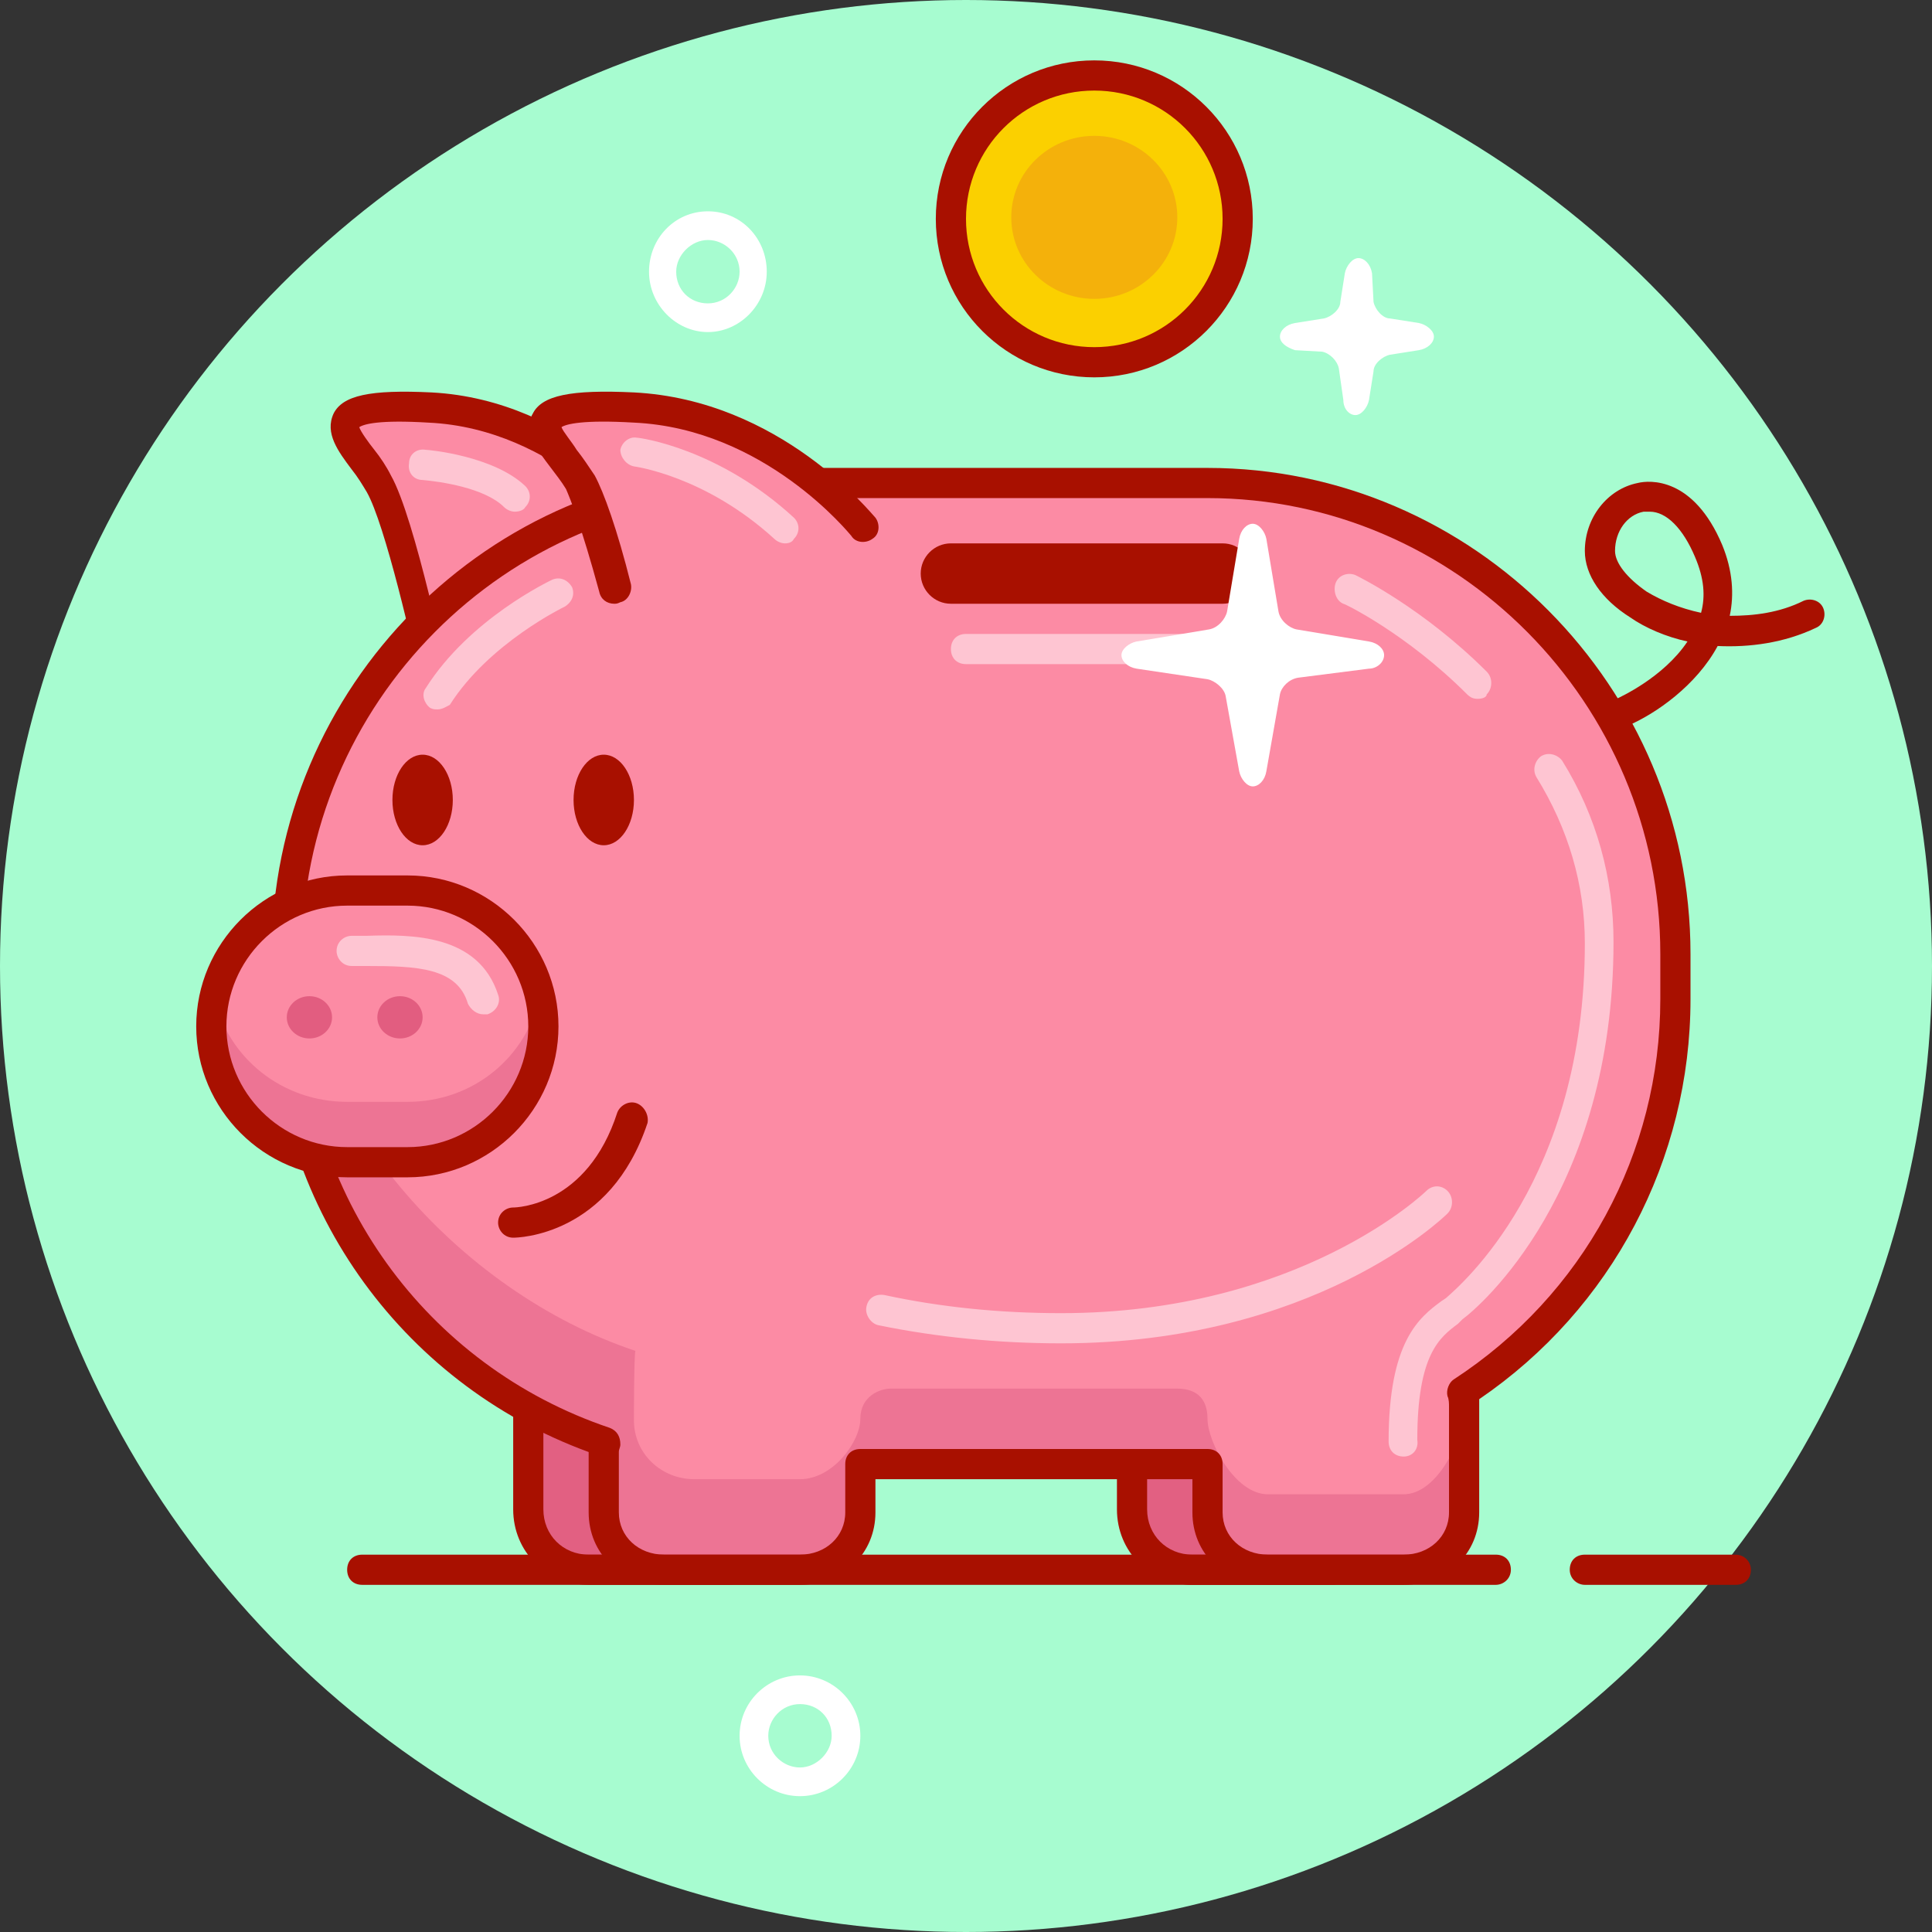
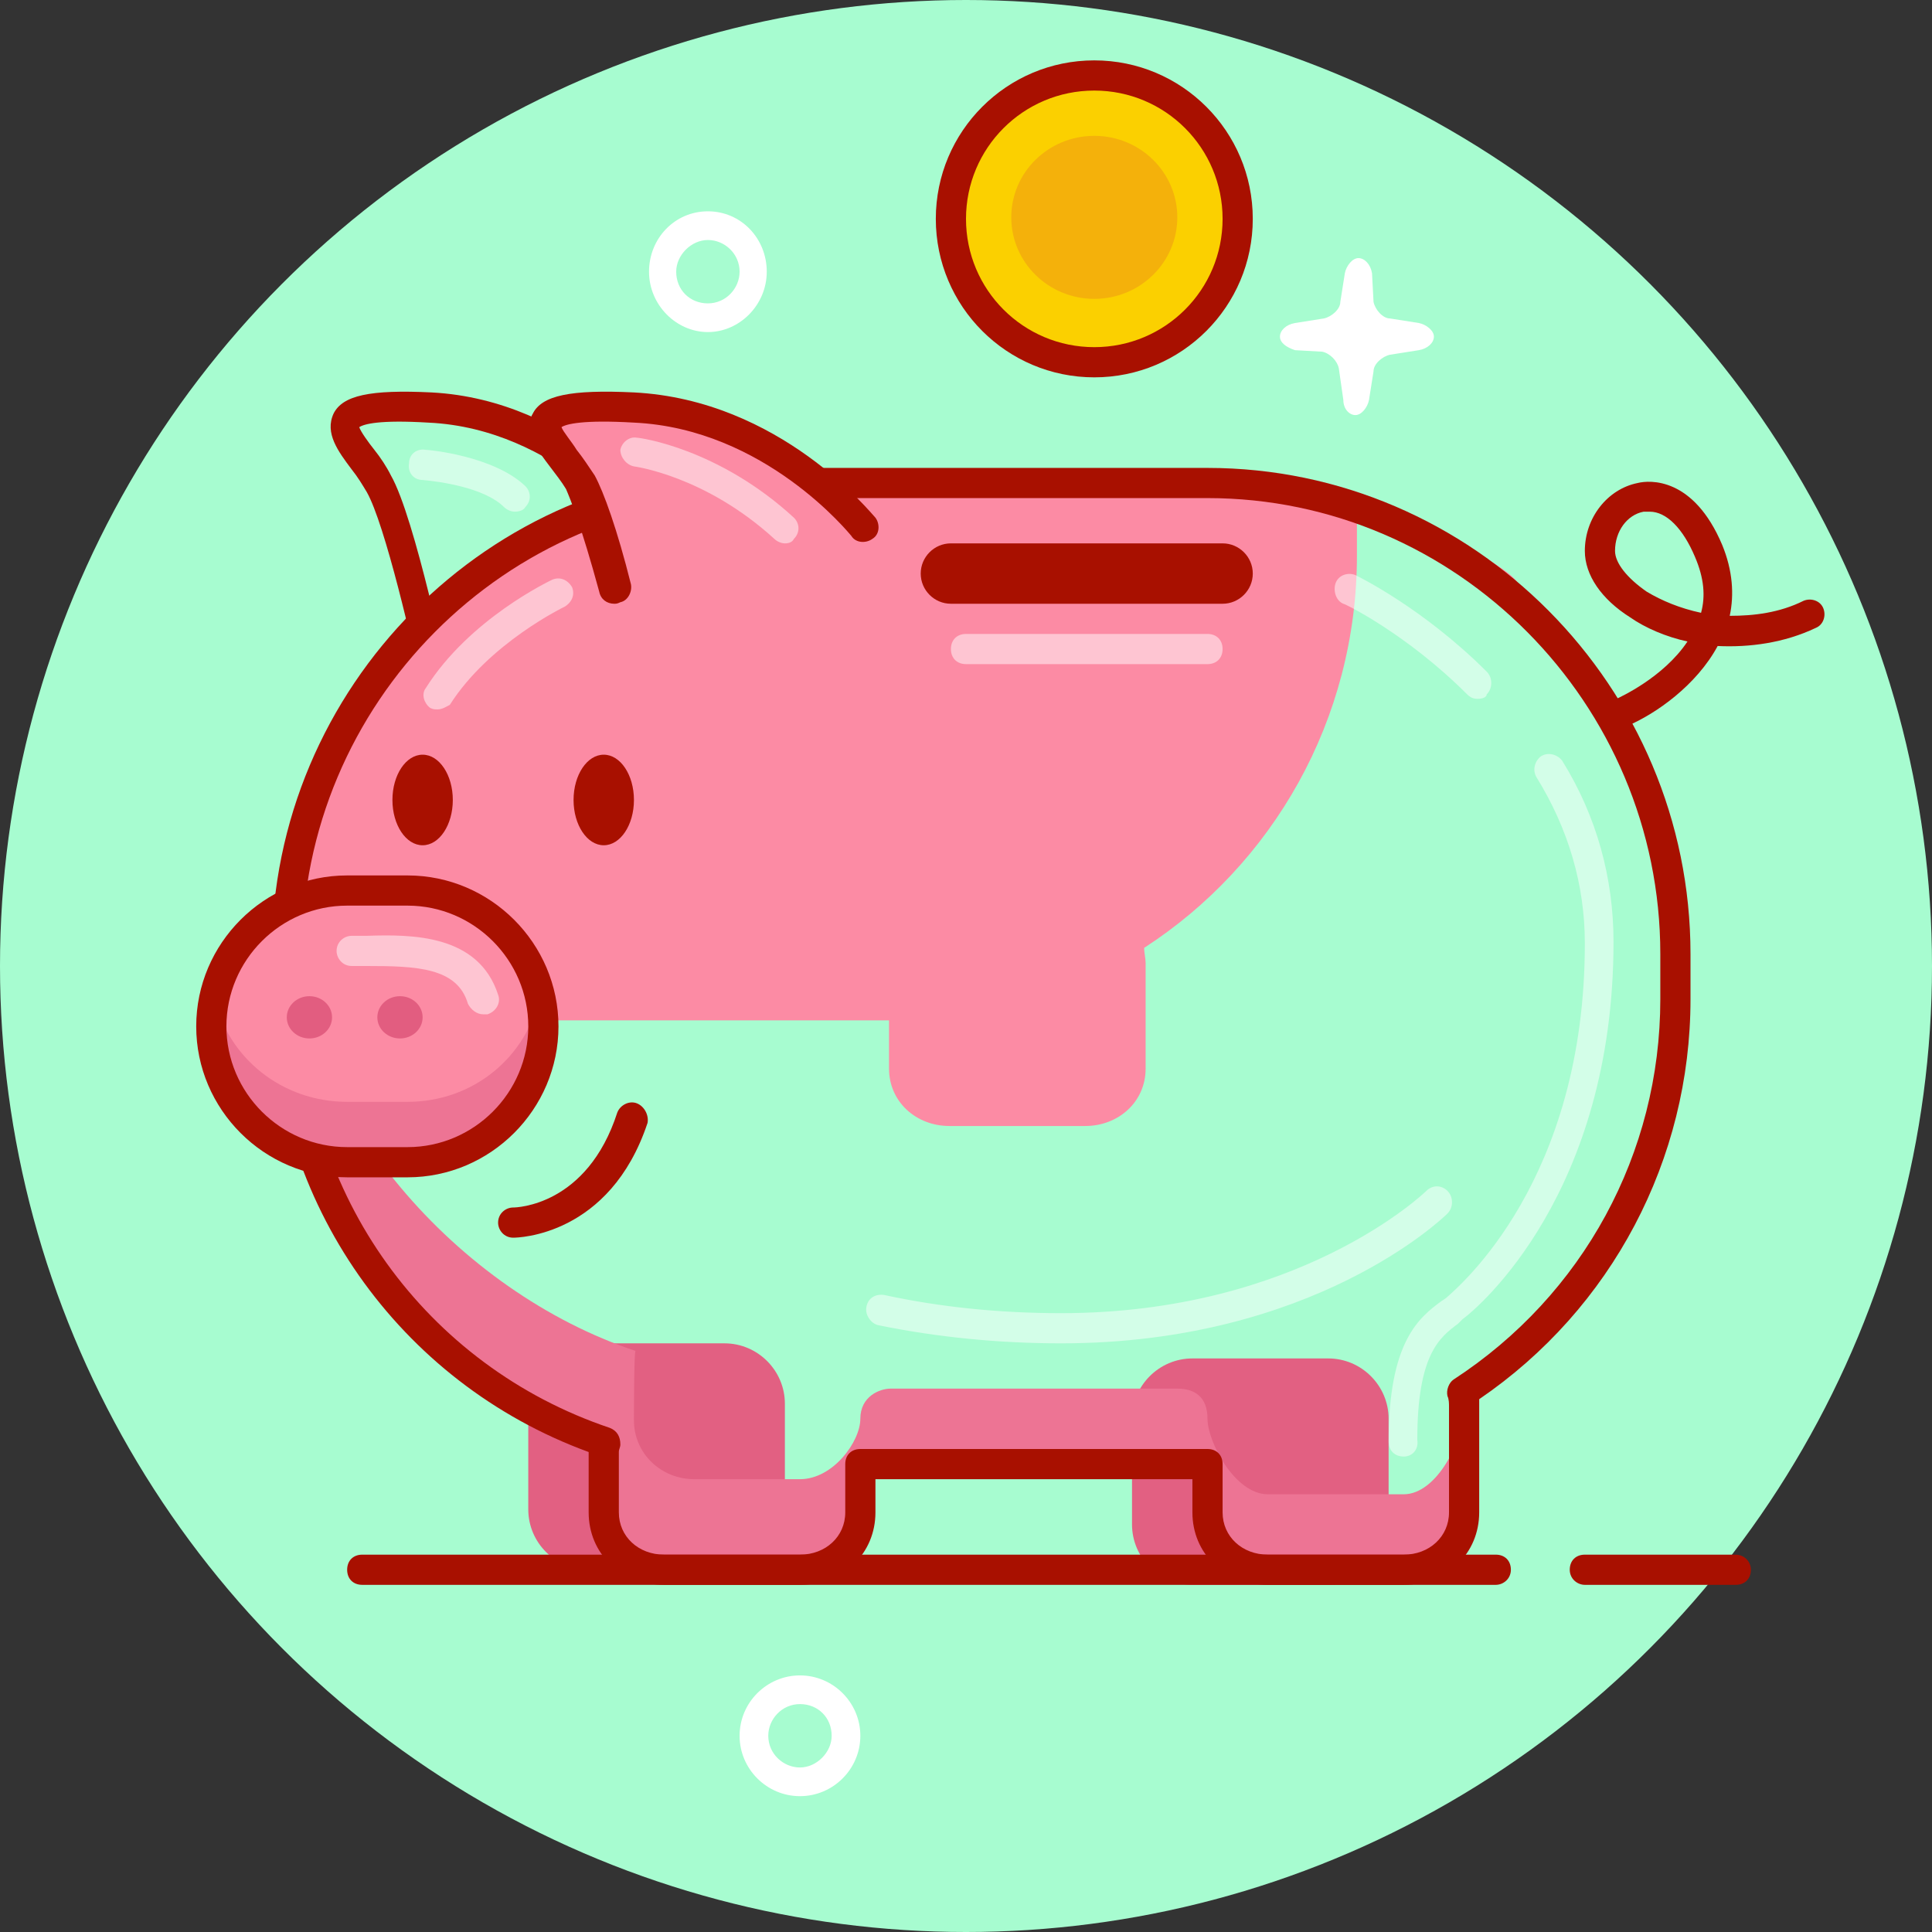
<svg xmlns="http://www.w3.org/2000/svg" version="1.1" id="pig" x="0px" y="0px" width="230px" height="230px" viewBox="0 182.64 230 230" enable-background="new 0 182.64 230 230" xml:space="preserve">
  <rect x="0" y="182.64" width="230" height="230" fill="#333333" stroke="none" />
  <g>
    <circle fill="#A7FCD0" cx="115" cy="297.64" r="115" />
-     <path fill="#FC8BA4" d="M77.984,246.07c0,0-10.242-13.297-26.773-14.016s-8.984,3.953-6.109,8.805   c2.695,4.852,6.828,24.078,6.828,24.078" />
    <path fill="#A81000" d="M52.109,266.554c-0.898,0-1.617-0.539-1.797-1.438c-1.078-5.391-4.492-20.125-6.648-23.898   c-0.539-0.898-1.078-1.797-1.797-2.695c-1.617-2.156-3.234-4.312-2.156-6.648c1.078-2.156,4.312-2.875,11.68-2.516   c16.891,0.898,27.312,14.555,27.672,15.094c0.539,0.719,0.539,1.977-0.359,2.516c-0.719,0.539-1.977,0.539-2.516-0.359   c-0.18-0.18-9.883-12.938-25.156-13.656c-5.93-0.359-7.727,0.18-8.266,0.539c0.18,0.539,1.078,1.797,1.797,2.695   s1.438,1.977,1.977,3.055c2.875,5.031,6.828,24.258,7.008,24.977c0.18,1.078-0.359,1.977-1.438,2.156   C52.469,266.554,52.289,266.554,52.109,266.554z" />
    <path fill="#E26082" d="M93.438,362.328c0,3.953-3.234,7.188-7.188,7.188H70.078c-3.953,0-7.188-3.234-7.188-7.188V349.75   c0-3.953,3.234-7.188,7.188-7.188H86.25c3.953,0,7.188,3.234,7.188,7.188V362.328z" />
    <path fill="#E26082" d="M165.312,364.125c0,3.953-3.234,7.188-7.188,7.188h-16.172c-3.953,0-7.188-3.234-7.188-7.188v-12.578   c0-3.953,3.234-7.188,7.188-7.188h16.172c3.953,0,7.188,3.234,7.188,7.188V364.125z" />
-     <path fill="#A81000" d="M86.25,371.312H70.078c-5.031,0-8.984-3.953-8.984-8.984V349.75c0-5.031,3.953-8.984,8.984-8.984H86.25   c5.031,0,8.984,3.953,8.984,8.984v12.578C95.234,367.359,91.281,371.312,86.25,371.312z M70.078,344.359   c-3.055,0-5.391,2.336-5.391,5.391v12.578c0,3.055,2.336,5.391,5.391,5.391H86.25c3.055,0,5.391-2.336,5.391-5.391V349.75   c0-3.055-2.336-5.391-5.391-5.391H70.078z" />
-     <path fill="#A81000" d="M158.125,371.312h-16.172c-5.031,0-8.984-3.953-8.984-8.984V349.75c0-5.031,3.953-8.984,8.984-8.984h16.172   c5.031,0,8.984,3.953,8.984,8.984v12.578C167.109,367.359,163.156,371.312,158.125,371.312z M141.953,344.359   c-3.055,0-5.391,2.336-5.391,5.391v12.578c0,3.055,2.336,5.391,5.391,5.391h16.172c3.055,0,5.391-2.336,5.391-5.391V349.75   c0-3.055-2.336-5.391-5.391-5.391H141.953z" />
-     <path fill="#FC8BA4" d="M143.75,240.14H89.844c-30.727,0-55.703,25.336-55.703,56.062v5.391c0,24.438,15.812,45.281,37.914,52.828   c0,0.359-0.18,0.719-0.18,1.078v7.188c0,3.953,3.234,6.828,7.188,6.828h16.172c3.953,0,7.188-2.875,7.188-6.828v-5.75h41.328v5.75   c0,3.953,3.234,6.828,7.188,6.828h16.172c3.953,0,7.188-2.875,7.188-6.828v-12.578c0-0.539-0.18-1.258-0.18-1.797   c15.273-9.883,25.336-27.133,25.336-46.719v-5.391C199.453,265.476,174.477,240.14,143.75,240.14z" />
+     <path fill="#FC8BA4" d="M143.75,240.14H89.844c-30.727,0-55.703,25.336-55.703,56.062v5.391c0,0.359-0.18,0.719-0.18,1.078v7.188c0,3.953,3.234,6.828,7.188,6.828h16.172c3.953,0,7.188-2.875,7.188-6.828v-5.75h41.328v5.75   c0,3.953,3.234,6.828,7.188,6.828h16.172c3.953,0,7.188-2.875,7.188-6.828v-12.578c0-0.539-0.18-1.258-0.18-1.797   c15.273-9.883,25.336-27.133,25.336-46.719v-5.391C199.453,265.476,174.477,240.14,143.75,240.14z" />
    <ellipse fill="#A81000" cx="71.875" cy="277.875" rx="3.594" ry="5.391" />
    <path fill="#ED7494" d="M167.109,360.531h-16.172c-3.953,0-7.188-6.289-7.188-8.984s-1.617-3.594-3.594-3.594s-32.883,0-34.141,0   s-3.594,0.898-3.594,3.594s-3.234,7.188-7.188,7.188H82.656c-3.953,0-7.188-3.055-7.188-7.008c0,0,0-7.906,0.18-8.266   c-21.023-7.008-39.891-28.031-41.328-51.031c0,1.258-0.18,2.516-0.18,3.773v5.391c0,24.438,15.812,45.281,37.914,52.828   c0,0.359-0.18,0.719-0.18,1.078v7.188c0,3.953,3.234,6.828,7.188,6.828h16.172c3.953,0,7.188-2.875,7.188-6.828v-5.75h41.328v5.75   c0,3.953,3.234,6.828,7.188,6.828h16.172c3.953,0,7.188-2.875,7.188-6.828v-12.578   C174.297,354.062,171.062,360.531,167.109,360.531z" />
    <ellipse fill="#A81000" cx="50.312" cy="277.875" rx="3.594" ry="5.391" />
    <path fill="#A81000" d="M61.094,329.984c-1.078,0-1.797-0.898-1.797-1.797c0-1.078,0.898-1.797,1.797-1.797   c0.359,0,8.805-0.18,12.398-11.32c0.359-0.898,1.438-1.438,2.336-1.078s1.438,1.438,1.258,2.336   C72.594,329.804,61.633,329.984,61.094,329.984z" />
    <path fill="#A81000" d="M193.164,269.25c-0.719,0-1.438-0.359-1.617-1.078c-0.359-0.898,0-1.977,0.898-2.336   c0.359-0.18,5.57-2.516,8.445-6.828c-2.516-0.539-5.031-1.617-6.828-2.875c-3.414-2.156-5.391-5.031-5.391-7.906   c0-3.953,2.695-7.367,6.289-8.086c1.438-0.359,6.648-0.719,10.062,7.367c1.258,3.055,1.438,5.93,0.898,8.445   c2.875,0,5.93-0.359,8.805-1.797c0.898-0.359,1.977,0,2.336,0.898s0,1.977-0.898,2.336c-3.773,1.797-7.906,2.336-11.68,2.156   c-2.516,4.672-7.367,8.086-10.781,9.523C193.703,269.25,193.523,269.25,193.164,269.25z M196.398,243.554c-0.18,0-0.359,0-0.719,0   c-1.977,0.359-3.414,2.336-3.414,4.672c0,1.438,1.438,3.234,3.773,4.852c1.797,1.078,3.953,1.977,6.469,2.516   c0.539-1.977,0.359-4.133-0.719-6.648C200.352,245.531,198.375,243.554,196.398,243.554z" />
    <circle fill="#FBD000" cx="129.914" cy="209.414" r="16.711" />
    <path fill="#A81000" d="M145.547,254.515h-32.344c-1.977,0-3.594-1.617-3.594-3.594s1.617-3.594,3.594-3.594h32.344   c1.977,0,3.594,1.617,3.594,3.594S147.523,254.515,145.547,254.515z" />
    <path fill="#A81000" d="M167.109,371.312h-16.172c-5.211,0-8.984-3.773-8.984-8.625v-3.953h-37.734v3.953   c0,4.852-3.773,8.625-8.984,8.625H79.062c-5.211,0-8.984-3.773-8.984-8.625V355.5c-22.641-8.266-37.734-29.828-37.734-53.906   v-5.391c0-31.805,25.875-57.859,57.5-57.859h53.906c31.625,0,57.5,26.055,57.5,57.859v5.391c0,19.047-9.344,36.836-25.156,47.617   c0,0.359,0,0.719,0,0.898v12.578C176.094,367.539,172.32,371.312,167.109,371.312z M102.422,355.14h41.328   c1.078,0,1.797,0.719,1.797,1.797v5.75c0,2.875,2.336,5.031,5.391,5.031h16.172c3.055,0,5.391-2.156,5.391-5.031v-12.578   c0-0.359,0-0.898-0.18-1.258c-0.18-0.719,0.18-1.617,0.719-1.977c15.453-10.062,24.617-26.953,24.617-45.281v-5.391   c0-29.828-24.258-54.266-53.906-54.266H89.844c-29.648,0-53.906,24.438-53.906,54.266v5.391c0,23.18,14.734,43.664,36.656,51.031   c0.898,0.359,1.258,1.078,1.258,1.977c0,0.359-0.18,0.539-0.18,0.898v7.188c0,2.875,2.336,5.031,5.391,5.031h16.172   c3.055,0,5.391-2.156,5.391-5.031v-5.75C100.625,355.859,101.344,355.14,102.422,355.14z" />
    <path fill="#FC8BA4" d="M102.602,246.07c0,0-10.242-13.297-26.773-14.016s-8.984,3.953-6.109,8.805   c1.258,2.156,2.875,7.367,4.133,12.398" />
    <path fill="#A81000" d="M73.133,254.515c-0.898,0-1.617-0.539-1.797-1.438c-2.156-7.906-3.414-10.961-3.953-12.219   c-0.539-0.898-1.258-1.797-1.797-2.516c-1.617-2.156-3.414-4.312-2.156-6.469c1.078-2.156,4.492-2.875,12.039-2.516   c17.43,0.898,28.211,14.375,28.75,14.914c0.539,0.719,0.539,1.977-0.359,2.516c-0.719,0.539-1.977,0.539-2.516-0.359   c-0.18-0.18-10.242-12.758-25.875-13.477c-6.109-0.359-8.086,0.18-8.625,0.539c0.18,0.539,1.258,1.797,1.797,2.695   c0.719,0.898,1.438,1.977,2.156,3.055c1.078,1.977,2.695,6.469,4.312,12.938c0.18,0.898-0.359,1.977-1.258,2.156   C73.492,254.515,73.312,254.515,73.133,254.515z" />
    <path fill="#FC8BA4" d="M64.688,304.828c0,8.984-7.188,16.172-16.172,16.172h-7.188c-8.984,0-16.172-7.188-16.172-16.172l0,0   c0-8.984,7.188-16.172,16.172-16.172h7.188C57.5,288.656,64.688,295.844,64.688,304.828L64.688,304.828z" />
    <path fill="#ED7494" d="M48.516,313.812h-7.188c-7.727,0-14.195-5.211-15.812-12.398c-0.18,1.078-0.359,2.336-0.359,3.414   c0,8.984,7.188,15.992,16.172,15.992h7.188c8.984,0,16.172-7.008,16.172-15.992c0-1.258-0.18-2.516-0.359-3.773   C62.711,308.601,56.242,313.812,48.516,313.812z" />
    <path fill="#A81000" d="M48.516,322.797h-7.188c-9.883,0-17.969-8.086-17.969-17.969s8.086-17.969,17.969-17.969h7.188   c9.883,0,17.969,8.086,17.969,17.969S58.398,322.797,48.516,322.797z M41.328,290.453c-7.906,0-14.375,6.469-14.375,14.375   s6.469,14.375,14.375,14.375h7.188c7.906,0,14.375-6.469,14.375-14.375s-6.469-14.375-14.375-14.375H41.328z" />
    <ellipse fill="#E25D80" cx="36.836" cy="303.75" rx="2.695" ry="2.516" />
    <ellipse fill="#E25D80" cx="47.617" cy="303.75" rx="2.695" ry="2.516" />
    <path fill="#A81000" d="M130.273,227.562c-10.422,0-18.867-8.445-18.867-18.867s8.445-18.867,18.867-18.867   s18.867,8.445,18.867,18.867S140.695,227.562,130.273,227.562z M130.273,193.422c-8.445,0-15.273,6.828-15.273,15.273   s6.828,15.273,15.273,15.273s15.273-6.828,15.273-15.273S138.719,193.422,130.273,193.422z" />
    <ellipse fill="#F4B10B" cx="130.273" cy="208.515" rx="9.883" ry="9.703" />
    <path opacity="0.5" fill="#FFFFFF" enable-background="new    " d="M167.109,356.039c-1.078,0-1.797-0.719-1.797-1.797   c0-11.859,3.594-14.734,6.289-16.711l0.539-0.359c1.617-1.438,16.531-14.016,16.531-42.227c0-7.008-1.977-13.656-5.75-19.766   c-0.539-0.898-0.18-1.977,0.539-2.516c0.898-0.539,1.977-0.18,2.516,0.539c4.133,6.648,6.109,14.016,6.109,21.562   c0,29.828-15.992,43.484-17.969,44.922l-0.539,0.539c-2.156,1.617-4.852,3.594-4.852,13.836   C168.906,355.14,168.188,356.039,167.109,356.039z" />
    <path opacity="0.5" fill="#FFFFFF" enable-background="new    " d="M175.914,265.836c-0.539,0-0.898-0.18-1.258-0.539   c-7.188-7.188-14.555-10.781-14.734-10.781c-0.898-0.359-1.258-1.617-0.898-2.516s1.438-1.258,2.336-0.898   c0.359,0.18,8.086,3.953,15.633,11.5c0.719,0.719,0.719,1.977,0,2.695C176.992,265.656,176.453,265.836,175.914,265.836z" />
    <path opacity="0.5" fill="#FFFFFF" enable-background="new    " d="M57.5,303.39c-0.719,0-1.438-0.539-1.797-1.258   c-1.258-4.312-6.109-4.492-12.039-4.492c-0.719,0-1.258,0-1.797,0c-1.078,0-1.797-0.898-1.797-1.797   c0-1.078,0.898-1.797,1.797-1.797c0.539,0,1.258,0,1.797,0c5.391-0.18,13.297-0.18,15.633,7.008   c0.359,0.898-0.18,1.977-1.258,2.336C57.859,303.39,57.68,303.39,57.5,303.39z" />
    <path opacity="0.5" fill="#FFFFFF" enable-background="new    " d="M93.438,247.328c-0.359,0-0.898-0.18-1.258-0.539   c-8.266-7.547-16.711-8.625-16.711-8.625c-0.898-0.18-1.617-1.078-1.617-1.977c0.18-0.898,1.078-1.617,1.977-1.438   c0.359,0,9.703,1.258,18.688,9.523c0.719,0.719,0.719,1.797,0,2.516C94.336,247.148,93.977,247.328,93.438,247.328z" />
    <path opacity="0.5" fill="#FFFFFF" enable-background="new    " d="M61.273,243.554c-0.359,0-0.898-0.18-1.258-0.539   c-2.336-2.336-7.727-3.055-9.703-3.234c-1.078,0-1.797-0.898-1.617-1.977c0-1.078,0.898-1.797,1.977-1.617   c0.359,0,8.086,0.719,11.859,4.312c0.719,0.719,0.719,1.797,0,2.516C62.352,243.375,61.812,243.554,61.273,243.554z" />
    <path opacity="0.5" fill="#FFFFFF" enable-background="new    " d="M143.75,261.703H115c-1.078,0-1.797-0.719-1.797-1.797   s0.719-1.797,1.797-1.797h28.75c1.078,0,1.797,0.719,1.797,1.797S144.828,261.703,143.75,261.703z" />
    <path opacity="0.5" fill="#FFFFFF" enable-background="new    " d="M52.109,267.094c-0.359,0-0.539,0-0.898-0.18   c-0.719-0.539-1.078-1.617-0.539-2.336c5.211-8.266,14.734-12.758,15.094-12.938c0.898-0.359,1.797,0,2.336,0.898   c0.359,0.898,0,1.797-0.898,2.336c0,0-8.984,4.312-13.656,11.68C53.188,266.734,52.648,267.094,52.109,267.094z" />
    <path fill="#A81000" d="M178.07,371.312H43.125c-1.078,0-1.797-0.719-1.797-1.797s0.719-1.797,1.797-1.797H178.07   c1.078,0,1.797,0.719,1.797,1.797S178.969,371.312,178.07,371.312z" />
    <path fill="#A81000" d="M206.641,371.312h-17.969c-0.898,0-1.797-0.719-1.797-1.797s0.719-1.797,1.797-1.797h17.969   c0.898,0,1.797,0.719,1.797,1.797S207.719,371.312,206.641,371.312z" />
    <path fill="#FFFFFF" d="M84.273,222.172c-3.773,0-7.008-3.234-7.008-7.188s3.055-7.188,7.008-7.188s7.008,3.234,7.008,7.188   S88.047,222.172,84.273,222.172z M84.273,211.211c-1.977,0-3.773,1.797-3.773,3.773c0,2.156,1.617,3.773,3.773,3.773   s3.773-1.797,3.773-3.773C88.047,212.828,86.25,211.211,84.273,211.211z" />
    <path fill="#FFFFFF" d="M95.234,396.469c-3.953,0-7.188-3.234-7.188-7.188s3.234-7.188,7.188-7.188s7.188,3.234,7.188,7.188   S99.188,396.469,95.234,396.469z M95.234,385.508c-2.156,0-3.773,1.797-3.773,3.773c0,2.156,1.797,3.773,3.773,3.773   s3.773-1.797,3.773-3.773C99.008,387.125,97.391,385.508,95.234,385.508z" />
    <path fill="#FFFFFF" d="M152.375,222.711c0-0.719,0.719-1.438,1.797-1.617l3.414-0.539c0.898-0.18,1.977-1.078,1.977-1.977   l0.539-3.414c0.18-0.898,0.898-1.797,1.617-1.797s1.438,0.719,1.617,1.797l0.18,3.414c0.18,0.898,1.078,1.977,1.977,1.977   l3.414,0.539c0.898,0.18,1.797,0.898,1.797,1.617s-0.719,1.438-1.797,1.617l-3.414,0.539c-0.898,0.18-1.977,1.078-1.977,1.977   l-0.539,3.414c-0.18,0.898-0.898,1.797-1.617,1.797s-1.438-0.719-1.438-1.797l-0.539-3.773c-0.18-0.898-1.078-1.797-1.977-1.977   l-3.234-0.18C153.094,223.969,152.375,223.429,152.375,222.711z" />
-     <path fill="#FFFFFF" d="M164.773,260.625c0-0.719-0.719-1.438-1.797-1.617l-8.625-1.438c-0.898-0.18-1.977-1.078-2.156-2.156   l-1.438-8.625c-0.18-0.898-0.898-1.797-1.617-1.797s-1.438,0.719-1.617,1.797l-1.438,8.625c-0.18,0.898-1.078,1.977-2.156,2.156   l-8.625,1.438c-0.898,0.18-1.797,0.898-1.797,1.617s0.719,1.438,1.797,1.617l8.445,1.258c0.898,0.18,1.977,1.078,2.156,1.977   l1.617,8.984c0.18,0.898,0.898,1.797,1.617,1.797s1.438-0.719,1.617-1.797l1.617-9.164c0.18-0.898,1.078-1.797,2.156-1.977   l8.445-1.078C163.875,262.242,164.773,261.523,164.773,260.625z" />
    <path opacity="0.5" fill="#FFFFFF" enable-background="new    " d="M126.32,342.562c-7.367,0-14.734-0.719-21.742-2.156   c-0.898-0.18-1.617-1.258-1.438-2.156c0.18-1.078,1.078-1.617,2.156-1.438c6.648,1.438,13.656,2.156,21.023,2.156   c28.391,0,43.305-14.375,43.484-14.555c0.719-0.719,1.797-0.719,2.516,0s0.719,1.977,0,2.695   C171.781,327.648,156.328,342.562,126.32,342.562z" />
  </g>
</svg>